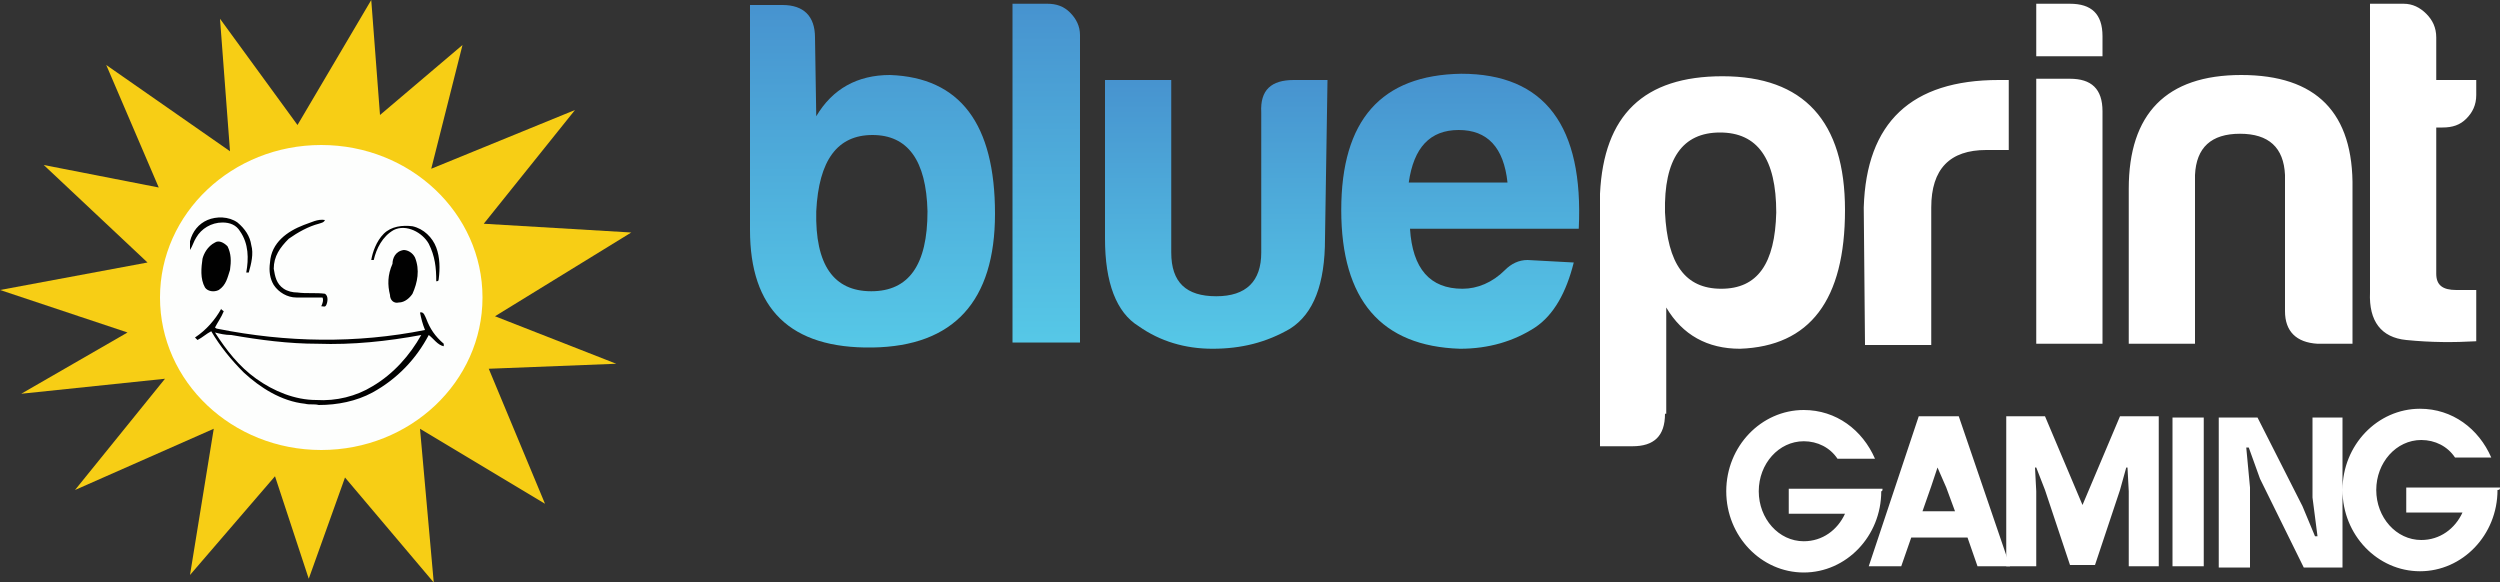
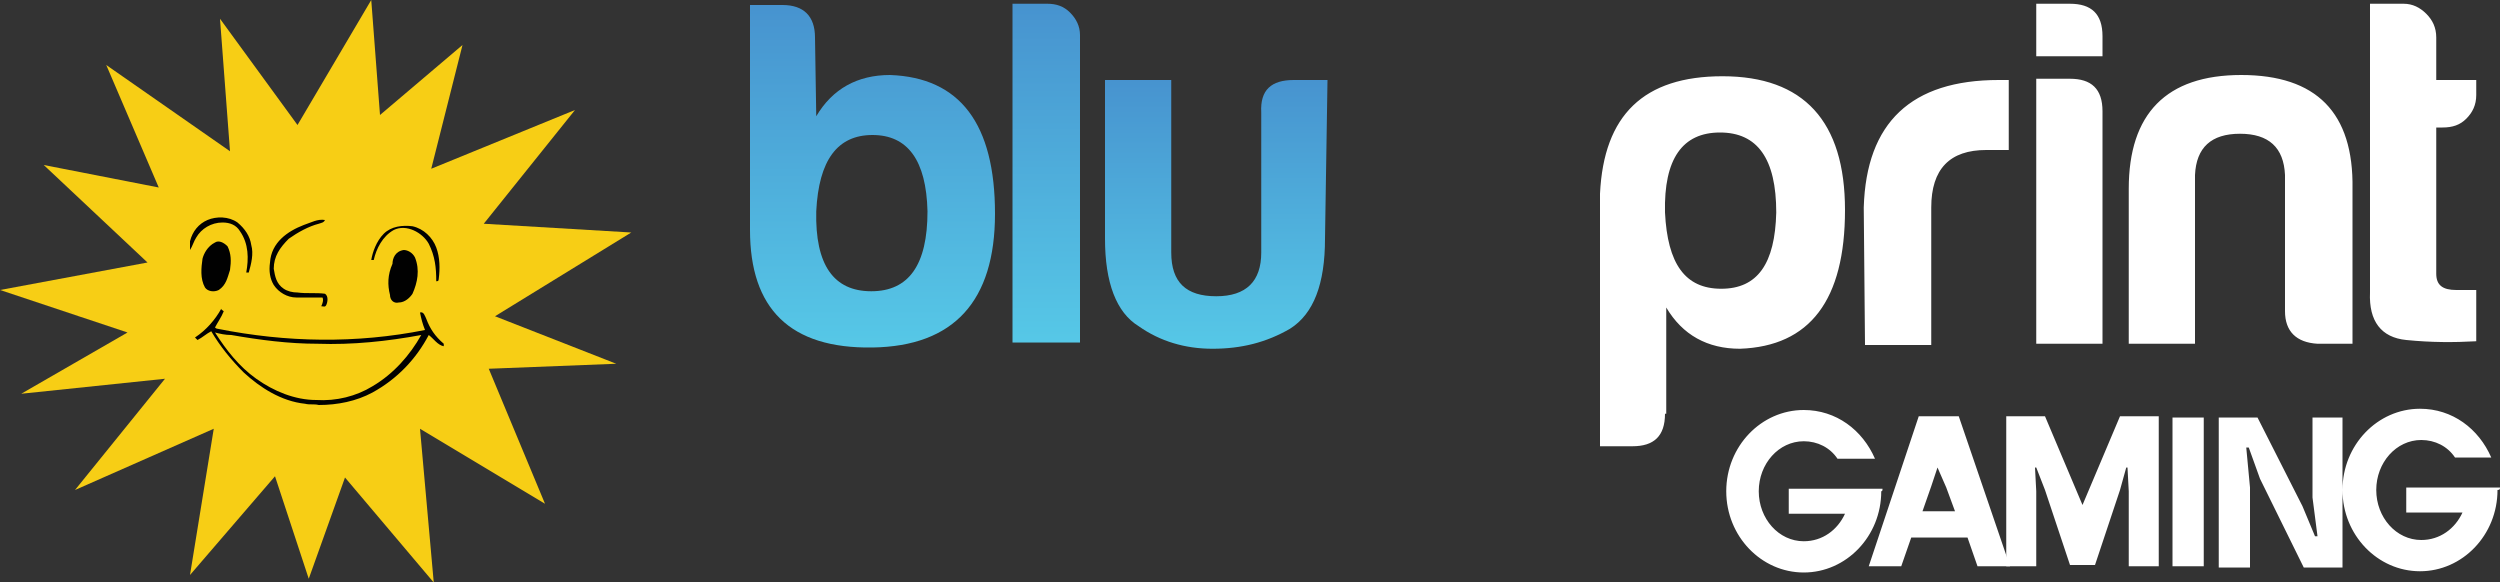
<svg xmlns="http://www.w3.org/2000/svg" xmlns:xlink="http://www.w3.org/1999/xlink" viewBox="0 0 200 46.6">
  <rect x="0" y="0" width="200" height="46.6" fill="#333333" stroke="none" />
  <defs />
  <linearGradient id="a">
    <stop offset="0" stop-color="#4793cf" />
    <stop offset="1" stop-color="#56c8e7" />
  </linearGradient>
  <linearGradient id="b" x1="69.781" x2="69.781" y1="-960.761" y2="-988.228" gradientTransform="matrix(1 0 0 -1 0 -960.43)" gradientUnits="userSpaceOnUse" xlink:href="#a" />
  <linearGradient id="c" x1="83.659" x2="83.659" y1="-960.761" y2="-987.91" gradientTransform="matrix(1 0 0 -1 0 -960.43)" gradientUnits="userSpaceOnUse" xlink:href="#a" />
  <linearGradient id="d" x1="97.234" x2="97.234" y1="-966.765" y2="-988.31" gradientTransform="matrix(1 0 0 -1 0 -960.43)" gradientUnits="userSpaceOnUse" xlink:href="#a" />
  <linearGradient id="e" x1="116.749" x2="116.749" y1="-966.444" y2="-988.386" gradientTransform="matrix(1 0 0 -1 0 -960.43)" gradientUnits="userSpaceOnUse" xlink:href="#a" />
  <path fill="#fff" d="M133.2 33.1c0 1.8-.9 2.6-2.6 2.6H128V15.5c.3-6.3 3.5-9.4 9.8-9.4 6.5 0 9.8 3.6 9.8 10.7 0 7.2-2.8 10.9-8.4 11.1-2.6 0-4.6-1.1-5.9-3.3v8.5zm8.9-16.1c0-4.3-1.5-6.4-4.5-6.4s-4.5 2.1-4.4 6.4c.2 4.1 1.6 6.1 4.5 6.1s4.3-2 4.4-6.1zM149.1 16.6c.2-6.8 3.8-10.2 10.8-10.2h.8V12h-1.8c-2.9 0-4.4 1.5-4.4 4.6v11h-5.3zM165.6.3c1.7 0 2.6.8 2.6 2.6v1.6h-5.3V.3zm0 6c1.7 0 2.6.8 2.6 2.6v18.6h-5.3V6.3zM185.4 27.5c-1.7-.1-2.6-1-2.6-2.6V14c-.1-2.2-1.3-3.3-3.6-3.3s-3.5 1.1-3.6 3.3v13.5h-5.3V15.1c0-6 3-9.1 9-9.1s9 3 8.9 9.1v12.4zM192.5 27.2c-2-.2-3-1.5-2.9-3.8V.3h2.7c.7 0 1.3.3 1.8.8s.8 1.1.8 1.9v3.4h3.2v1.2c0 .8-.3 1.4-.8 1.9s-1.1.7-1.9.7h-.5v11.7c0 .9.5 1.3 1.6 1.3h1.6v4.1c-1.8.1-3.6.1-5.6-.1z" />
  <path fill="url(#b)" d="M65.3 9.3C66.6 7.1 68.6 6 71.2 6c5.6.2 8.4 3.9 8.4 11.1 0 7-3.3 10.6-9.8 10.7-6.6.1-9.8-3.1-9.8-9.4V.4h2.6c1.7 0 2.6.9 2.6 2.6zm4.5 1.5c-2.8 0-4.3 2-4.5 6.1-.1 4.3 1.4 6.4 4.4 6.4s4.5-2.1 4.5-6.4c-.1-4.1-1.6-6.1-4.4-6.1z" />
  <path fill="url(#c)" d="M83.8.3c.7 0 1.3.2 1.8.7s.8 1.1.8 1.8v24.6H81V.3z" />
  <path fill="url(#d)" d="M106 19.1c0 3.6-.9 6-2.8 7.2-1.9 1.1-3.9 1.6-6.2 1.6-2.2 0-4.2-.6-5.9-1.8-1.8-1.1-2.7-3.5-2.7-7V6.4h5.3v13.8c0 2.4 1.2 3.5 3.6 3.5s3.6-1.2 3.6-3.5V9c-.1-1.8.8-2.6 2.6-2.6h2.7z" />
-   <path fill="url(#e)" d="M125.9 21c-.6 2.4-1.6 4.2-3.1 5.2-1.7 1.1-3.7 1.7-6 1.7-6.3-.2-9.5-3.9-9.5-11.1s3.2-10.8 9.6-10.9c6.7 0 9.8 4.2 9.4 12.4h-13.5c.2 3.2 1.6 4.8 4.2 4.8 1.2 0 2.4-.5 3.4-1.5.5-.5 1.1-.8 1.8-.8zm-5.3-6.4c-.3-2.8-1.6-4.2-3.9-4.2s-3.6 1.4-4 4.2z" />
  <g fill="#fff">
    <path d="M152.9 43l-.8 2.3h-2.6l4-12h3.2l4.1 12h-2.6l-.8-2.3zm1.6-4.1l-.7 2h2.6l-.7-1.9-.7-1.6z" />
    <path d="M162.9 37.4h-.1l.1 1.9v6h-2.4v-12h3.1l3 7.1 3-7.1h3.1v12h-2.4v-6l-.1-1.9h-.1l-.5 1.8-2 6h-2l-2-6zM176.3 33.4v11.9h-2.5V33.4zM184.2 40.5l1 2.4h.2l-.4-3.1v-6.4h2.4v12h-3.1l-3.5-7.1-.9-2.5h-.2l.3 3.2v6.4h-2.5v-12h3.1zM150.6 39.1h-7.5v2h4.5c-.6 1.3-1.8 2.2-3.3 2.2-2 0-3.6-1.8-3.6-4s1.6-4 3.6-4c1.1 0 2.1.5 2.7 1.4h3c-1-2.3-3.1-3.9-5.7-3.9-3.4 0-6.2 2.9-6.2 6.5s2.8 6.5 6.2 6.5 6.2-2.9 6.2-6.5c.1 0 .1-.1.1-.2zM200 39h-7.5v2h4.5c-.6 1.3-1.8 2.2-3.3 2.2-2 0-3.6-1.8-3.6-4s1.6-4 3.6-4c1.1 0 2.1.5 2.7 1.4h2.9c-1-2.3-3.1-3.9-5.7-3.9-3.4 0-6.2 2.9-6.2 6.5s2.8 6.5 6.2 6.5 6.2-2.9 6.2-6.5c.2 0 .2-.1.2-.2z" />
  </g>
  <path fill="#f7ce15" d="M29.7 0l.7 9.2L37 3.6l-2.5 9.9L46 8.8l-7.3 9.1 11.8.7-10.9 6.7 9.7 3.8-10.2.4 4.5 10.8-10-6 1.1 12.3-7.1-8.4-2.9 8.1-2.7-8.2-6.8 7.9 1.9-11.7L6 39.2l7.2-8.9-11.5 1.2 8.5-4.9L0 23.2 11.8 21l-8.3-7.8 9.2 1.8-4.2-9.8 9.9 6.9-.8-10.6 6.2 8.5z" />
-   <ellipse cx="25.7" cy="23.8" fill="#fdfefd" rx="12.9" ry="12.2" />
  <path fill="#010101" d="M16.6 17.6c.7-.3 1.7-.3 2.4.2.6.5 1 1.1 1.1 1.8.2.7 0 1.5-.2 2.2h-.2c.2-1.1.2-2.3-.5-3.3-.3-.5-.8-.7-1.4-.7-.9 0-1.7.5-2.1 1.2-.2.3-.3.7-.5 1v-.7c.2-.8.7-1.4 1.4-1.7zM24.3 18c.6-.2 1.1-.5 1.7-.4-.1.2-.2.2-.5.3-.8.2-1.7.7-2.4 1.2-.7.7-1.2 1.4-1.2 2.4.1.6.2 1.2.8 1.6.3.2.7.3 1.1.3.7.1 1.5 0 2.2.1.3.2.2.7.1.9s-.2.1-.4.1c.1-.2.2-.5.1-.7h-2.1c-.7 0-1.4-.4-1.8-1-.3-.5-.4-1.1-.3-1.8.1-1.6 1.4-2.5 2.7-3zM30.7 18.7c.6-.6 1.5-.7 2.3-.6.9.2 1.6.9 1.9 1.7s.3 1.7.2 2.5c0 .2-.1.2-.2.2 0-1.1-.1-2-.6-3-.5-.9-1.8-1.6-2.8-1.1-.9.5-1.4 1.5-1.6 2.4h-.2c.1-.6.4-1.5 1-2.1z" />
  <path fill="#010101" d="M17.2 19.4c.3-.2.7 0 1 .3.3.6.3 1.2.2 1.9-.2.6-.3 1.2-.9 1.6-.4.2-.9.1-1.1-.2-.4-.7-.3-1.6-.2-2.3.1-.4.4-1 1-1.3zM32.3 20c.3 0 .7.2.9.6.4 1 .2 2-.2 2.9-.2.3-.6.7-1.1.7-.4.1-.7-.2-.7-.6-.2-.8-.2-1.6.2-2.5 0-.4.2-1 .9-1.1zM35.5 27.5c-.7-.6-1.1-1.2-1.4-2-.1-.2-.2-.6-.5-.5.1.5.2.9.4 1.4-5.5 1.1-11.1 1-16.6-.1-.1 0-.2-.1-.2-.1.2-.4.5-.8.7-1.3-.1-.1-.2-.1-.2-.2-.5.9-1.2 1.7-2.1 2.3l.2.2c.4-.2.7-.5 1.1-.7.7 1.2 1.6 2.3 2.6 3.3 1.3 1.2 3 2.3 4.9 2.5.4.1.7 0 1.1.1 1.5 0 3-.3 4.3-1 2-1.1 3.5-2.7 4.5-4.6.4.3.7.8 1.2.9v-.2zm-5.7 3.4c-1.3.8-2.9 1.2-4.5 1.1-1.7 0-3.4-.7-4.8-1.7s-2.4-2.3-3.3-3.7c.4.1.8.2 1.3.2 2.3.4 4.6.7 6.9.7 2.8.1 5.6-.2 8.3-.7-.9 1.6-2.2 3.1-3.9 4.1z" />
</svg>